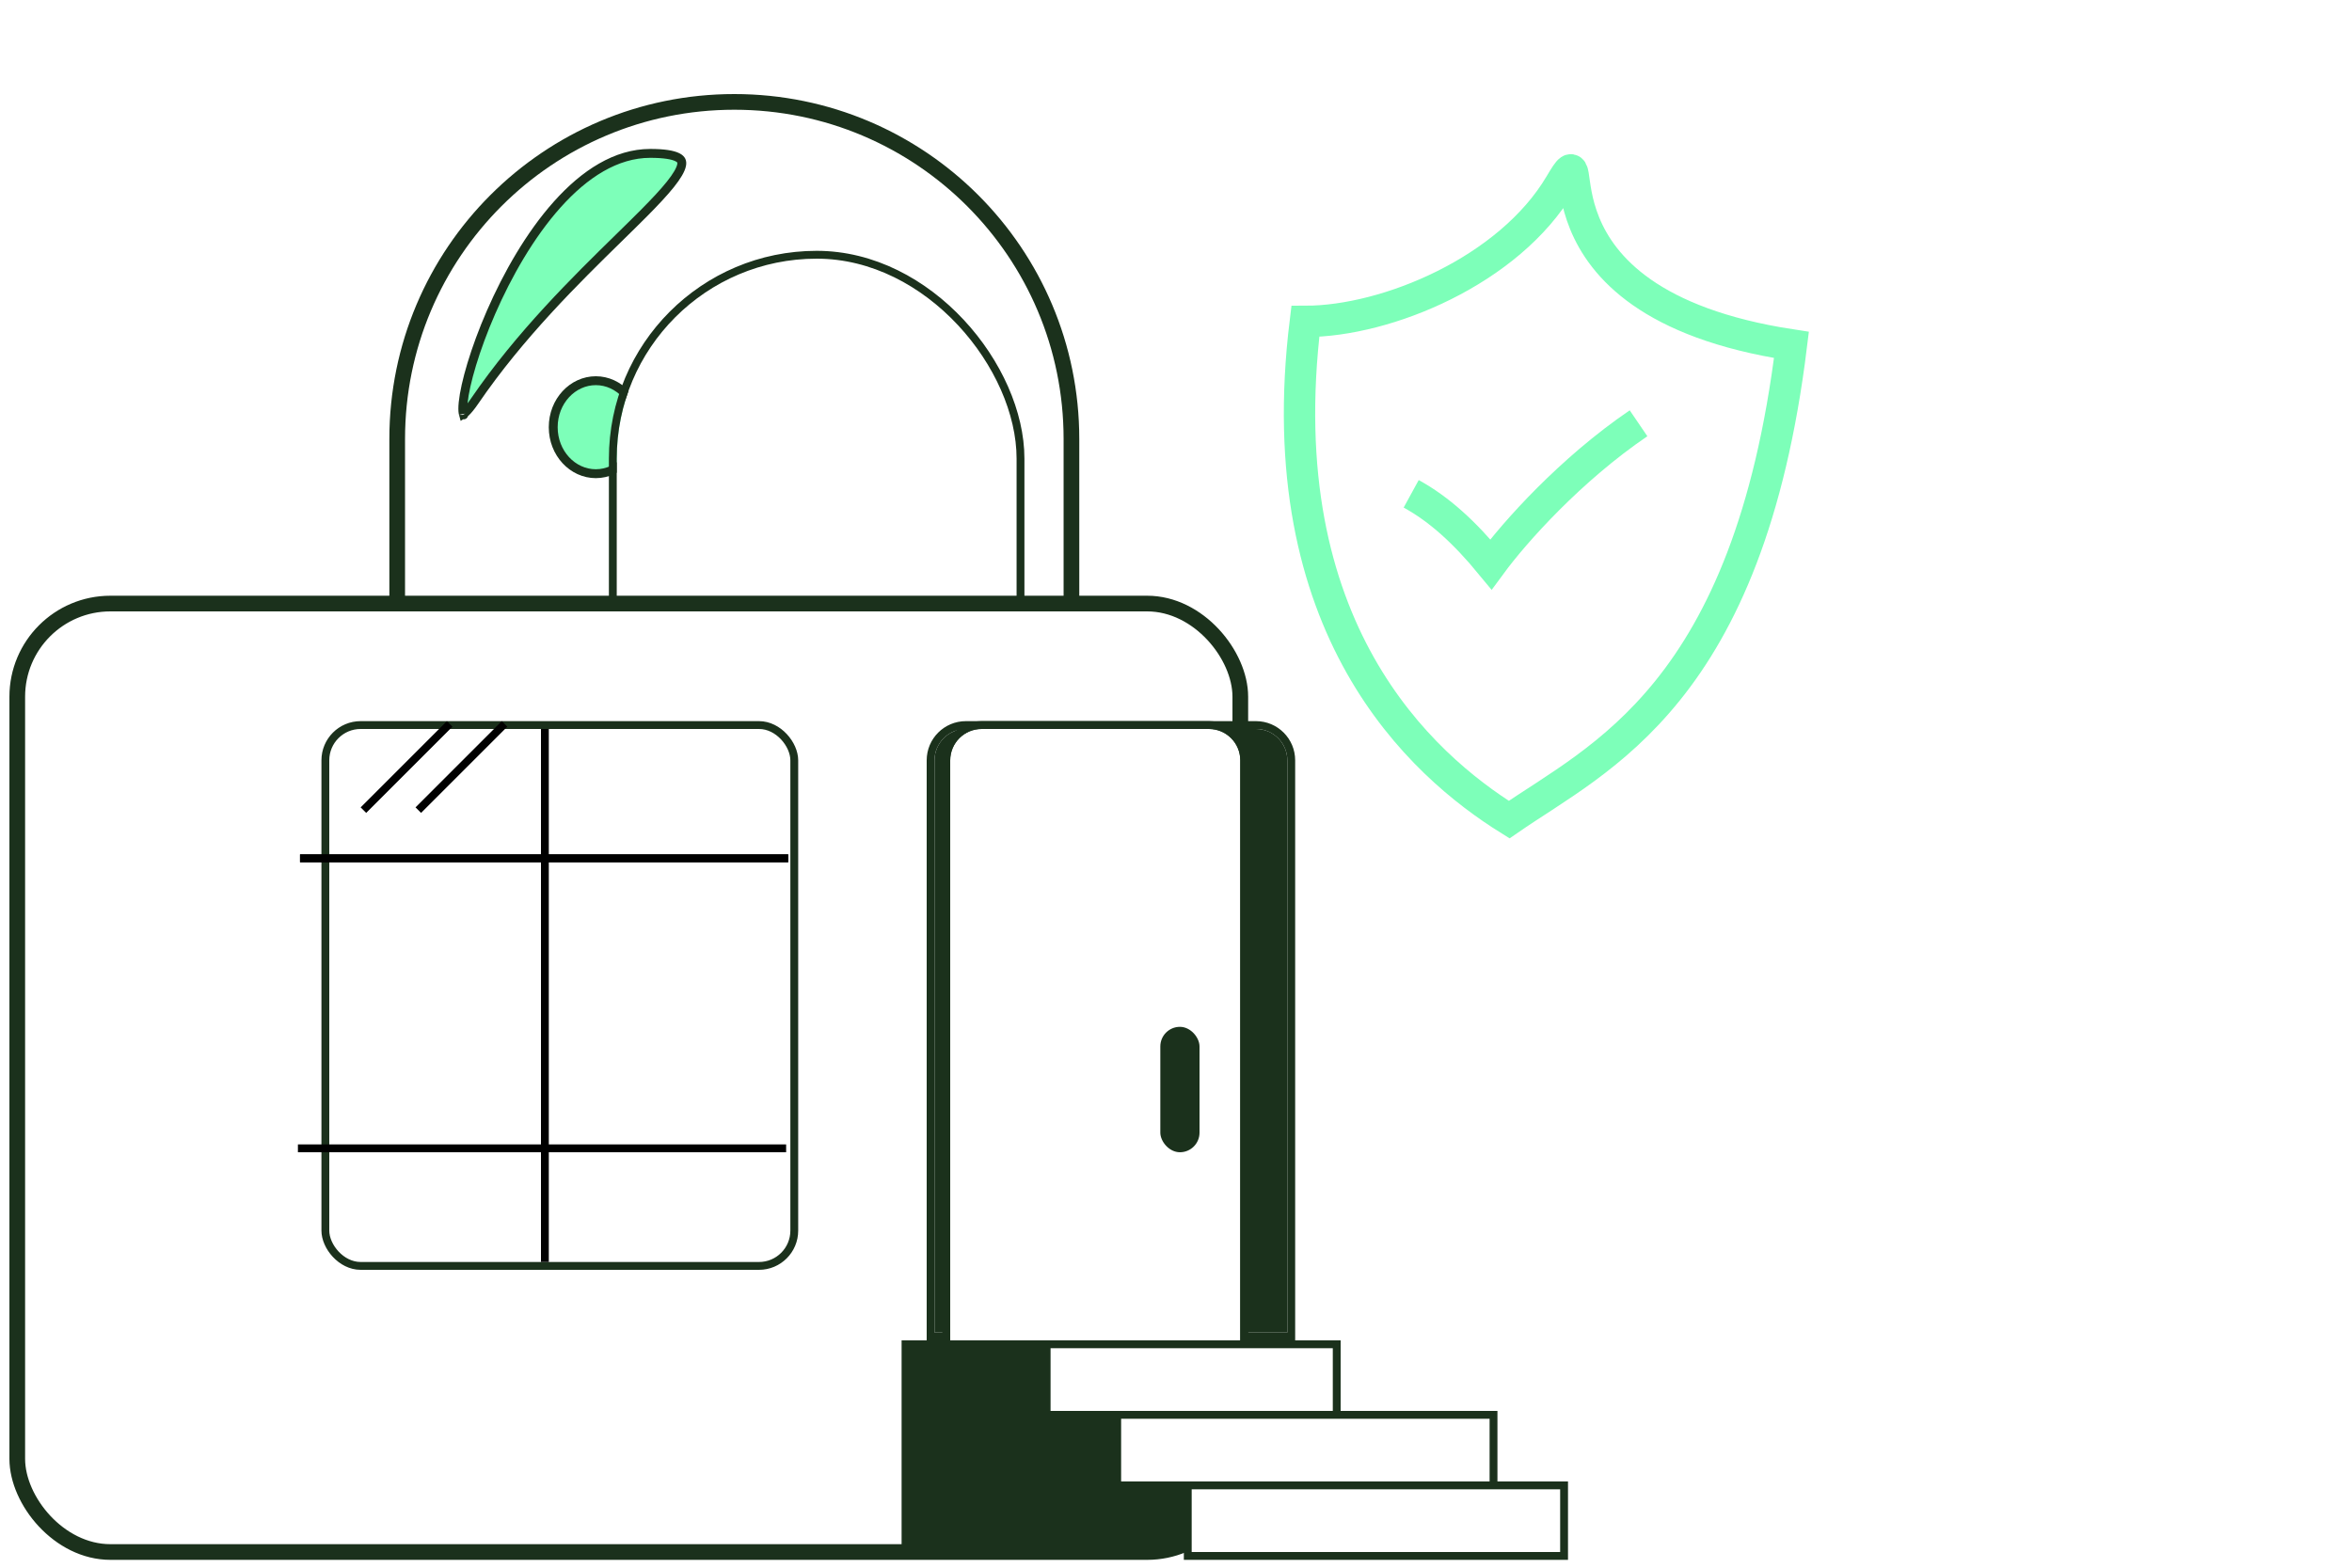
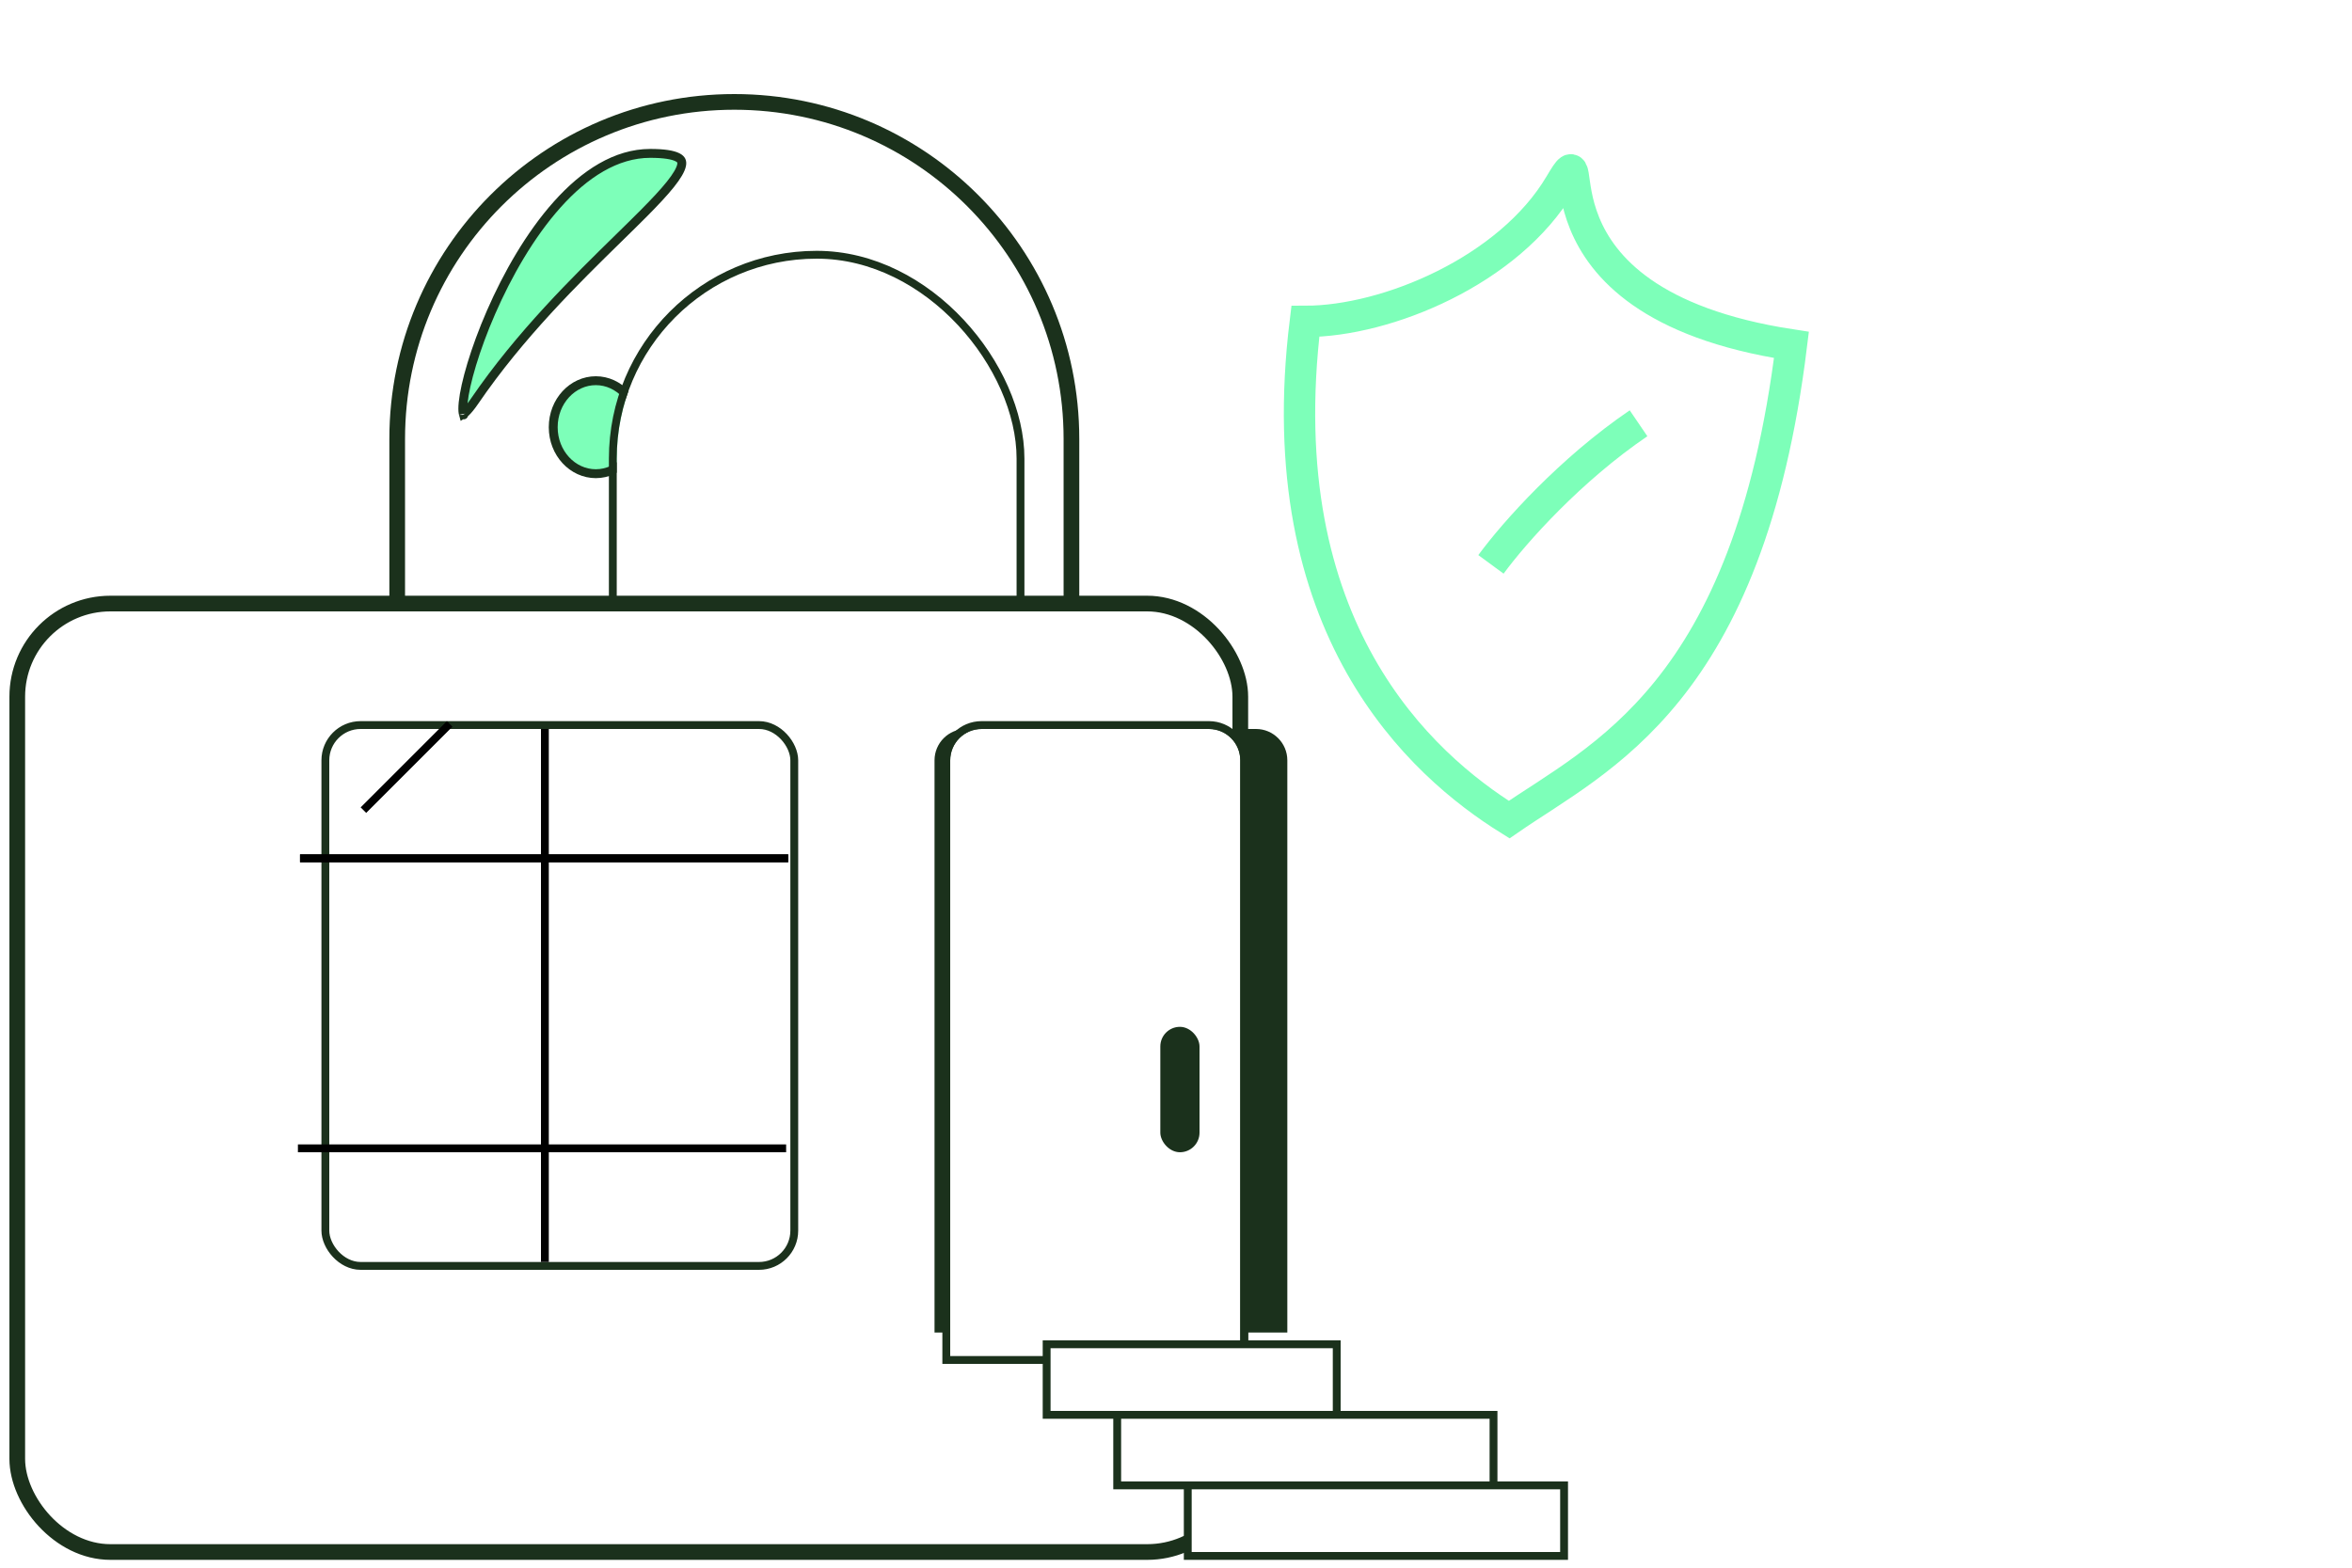
<svg xmlns="http://www.w3.org/2000/svg" width="300" height="200" viewBox="0 0 300 200" fill="none">
  <rect width="300" height="200" fill="white" />
  <g filter="url(#filter0_dd_7241_53194)">
    <path d="M58.996 56C58.996 32.804 77.8 14 100.996 14C124.192 14 142.996 32.804 142.996 56V129C142.996 152.196 124.192 171 100.996 171C77.8 171 58.996 152.196 58.996 129V56Z" fill="white" />
    <path d="M100.996 13C77.248 13 57.996 32.252 57.996 56V129C57.996 152.748 77.248 172 100.996 172C124.744 172 143.996 152.748 143.996 129V56C143.996 32.252 124.744 13 100.996 13Z" stroke="#1B311C" stroke-width="2" />
  </g>
  <path d="M81.428 54.5C81.428 57.82 78.954 60.432 75.996 60.432C73.038 60.432 70.564 57.82 70.564 54.5C70.564 51.18 73.038 48.568 75.996 48.568C78.954 48.568 81.428 51.18 81.428 54.5Z" fill="#7DFFB9" stroke="#1B311C" stroke-width="1.135" />
  <path d="M60.534 51.18C60.05 51.889 59.66 52.354 59.363 52.624C59.254 52.722 59.167 52.785 59.103 52.824C59.094 52.792 59.084 52.751 59.074 52.699C59.022 52.416 59.015 51.972 59.076 51.366C59.319 48.946 60.562 44.584 62.64 39.822C64.715 35.068 67.596 29.977 71.078 26.086C74.568 22.184 78.587 19.568 82.941 19.568C84.71 19.568 85.805 19.759 86.407 20.062C86.694 20.207 86.831 20.359 86.897 20.493C86.962 20.626 86.991 20.81 86.936 21.082C86.817 21.661 86.353 22.466 85.508 23.523C84.677 24.562 83.537 25.775 82.161 27.163C81.186 28.146 80.096 29.213 78.924 30.361C73.504 35.67 66.321 42.706 60.534 51.18ZM58.998 52.873C58.998 52.873 58.999 52.873 58.999 52.873L58.998 52.873ZM59.142 52.922C59.145 52.926 59.147 52.929 59.147 52.929C59.147 52.93 59.145 52.928 59.142 52.922Z" fill="#7DFFB9" stroke="#1B311C" stroke-width="1.135" />
  <g filter="url(#filter1_d_7241_53194)">
    <rect x="73.996" y="33" width="51" height="105" rx="25.5" fill="white" />
    <rect x="73.496" y="32.5" width="52" height="106" rx="26" stroke="#1B311C" />
  </g>
  <g filter="url(#filter2_d_7241_53194)">
    <rect x="30" y="78" width="154" height="119" rx="10.88" fill="white" />
    <rect x="29" y="77" width="156" height="121" rx="11.88" stroke="#1B311C" stroke-width="2" />
  </g>
  <g filter="url(#filter3_d_7241_53194)">
    <rect x="38" y="93" width="58.811" height="68" rx="4" fill="white" />
    <rect x="37.5" y="92.5" width="59.811" height="69" rx="4.5" stroke="#1B311C" />
  </g>
  <line x1="69.5" y1="93" x2="69.5" y2="161" stroke="black" />
  <line x1="100.539" y1="109.5" x2="38.269" y2="109.5" stroke="black" />
  <line x1="100.539" y1="109.5" x2="38.269" y2="109.5" stroke="black" />
  <line x1="100.271" y1="146.5" x2="38" y2="146.5" stroke="black" />
-   <line x1="64.354" y1="92.354" x2="53.354" y2="103.354" stroke="black" />
  <line x1="57.354" y1="92.354" x2="46.354" y2="103.354" stroke="black" />
  <g filter="url(#filter4_d_7241_53194)">
    <path d="M116 97C116 94.791 117.791 93 120 93H157C159.209 93 161 94.791 161 97V170H116V97Z" fill="#1B311C" />
-     <path d="M161 170.5H161.5V170V97C161.5 94.515 159.485 92.5 157 92.5H120C117.515 92.5 115.5 94.515 115.5 97V170V170.5H116H161Z" stroke="#1B311C" />
  </g>
  <g filter="url(#filter5_d_7241_53194)">
    <path d="M118 97C118 94.791 119.791 93 122 93H151C153.209 93 155 94.791 155 97V173H118V97Z" fill="white" />
    <path d="M155 173.5H155.5V173V97C155.5 94.515 153.485 92.5 151 92.5H122C119.515 92.5 117.5 94.515 117.5 97V173V173.5H118H155Z" stroke="#1B311C" />
  </g>
  <rect x="148" y="131" width="5" height="16" rx="2.5" fill="#1B311C" />
-   <rect x="115" y="171" width="54" height="27" fill="#1B311C" />
  <rect x="133.5" y="171.5" width="37" height="9" fill="white" stroke="#1B311C" />
  <rect x="142.5" y="180.5" width="48" height="9" fill="white" stroke="#1B311C" />
  <rect x="151.5" y="189.5" width="48" height="9" fill="white" stroke="#1B311C" />
  <g style="mix-blend-mode:multiply">
    <path d="M192.496 104.562C203.971 96.621 223.017 88.666 228.501 44.002C192.495 38.5 204.017 15.002 198.997 23.502C192.499 34.502 176.913 41.002 166.499 41.002C161.685 80.207 181.349 97.614 192.496 104.562Z" stroke="#7DFFB9" stroke-width="4" />
-     <path d="M208.998 54C200.349 59.885 193.226 67.846 190.173 72C186.814 67.918 183.567 64.953 179.998 63" stroke="#7DFFB9" stroke-width="4" />
+     <path d="M208.998 54C200.349 59.885 193.226 67.846 190.173 72" stroke="#7DFFB9" stroke-width="4" />
  </g>
  <defs>
    <filter id="filter0_dd_7241_53194" x="45.663" y="12" width="103.333" height="161" filterUnits="userSpaceOnUse" color-interpolation-filters="sRGB">
      <feFlood flood-opacity="0" result="BackgroundImageFix" />
      <feColorMatrix in="SourceAlpha" type="matrix" values="0 0 0 0 0 0 0 0 0 0 0 0 0 0 0 0 0 0 127 0" result="hardAlpha" />
      <feOffset dx="-11.333" />
      <feComposite in2="hardAlpha" operator="out" />
      <feColorMatrix type="matrix" values="0 0 0 0 0.106 0 0 0 0 0.192 0 0 0 0 0.11 0 0 0 1 0" />
      <feBlend mode="normal" in2="BackgroundImageFix" result="effect1_dropShadow_7241_53194" />
      <feColorMatrix in="SourceAlpha" type="matrix" values="0 0 0 0 0 0 0 0 0 0 0 0 0 0 0 0 0 0 127 0" result="hardAlpha" />
      <feOffset dx="4" />
      <feComposite in2="hardAlpha" operator="out" />
      <feColorMatrix type="matrix" values="0 0 0 0 1 0 0 0 0 1 0 0 0 0 1 0 0 0 1 0" />
      <feBlend mode="normal" in2="effect1_dropShadow_7241_53194" result="effect2_dropShadow_7241_53194" />
      <feBlend mode="normal" in="SourceGraphic" in2="effect2_dropShadow_7241_53194" result="shape" />
    </filter>
    <filter id="filter1_d_7241_53194" x="72.996" y="32" width="57.67" height="107" filterUnits="userSpaceOnUse" color-interpolation-filters="sRGB">
      <feFlood flood-opacity="0" result="BackgroundImageFix" />
      <feColorMatrix in="SourceAlpha" type="matrix" values="0 0 0 0 0 0 0 0 0 0 0 0 0 0 0 0 0 0 127 0" result="hardAlpha" />
      <feOffset dx="4.67" />
      <feComposite in2="hardAlpha" operator="out" />
      <feColorMatrix type="matrix" values="0 0 0 0 0.106 0 0 0 0 0.192 0 0 0 0 0.11 0 0 0 1 0" />
      <feBlend mode="normal" in2="BackgroundImageFix" result="effect1_dropShadow_7241_53194" />
      <feBlend mode="normal" in="SourceGraphic" in2="effect1_dropShadow_7241_53194" result="shape" />
    </filter>
    <filter id="filter2_d_7241_53194" x="1.202" y="76" width="184.798" height="123" filterUnits="userSpaceOnUse" color-interpolation-filters="sRGB">
      <feFlood flood-opacity="0" result="BackgroundImageFix" />
      <feColorMatrix in="SourceAlpha" type="matrix" values="0 0 0 0 0 0 0 0 0 0 0 0 0 0 0 0 0 0 127 0" result="hardAlpha" />
      <feOffset dx="-26.798" />
      <feComposite in2="hardAlpha" operator="out" />
      <feColorMatrix type="matrix" values="0 0 0 0 0.106 0 0 0 0 0.192 0 0 0 0 0.11 0 0 0 1 0" />
      <feBlend mode="normal" in2="BackgroundImageFix" result="effect1_dropShadow_7241_53194" />
      <feBlend mode="normal" in="SourceGraphic" in2="effect1_dropShadow_7241_53194" result="shape" />
    </filter>
    <filter id="filter3_d_7241_53194" x="37" y="92" width="64.811" height="70" filterUnits="userSpaceOnUse" color-interpolation-filters="sRGB">
      <feFlood flood-opacity="0" result="BackgroundImageFix" />
      <feColorMatrix in="SourceAlpha" type="matrix" values="0 0 0 0 0 0 0 0 0 0 0 0 0 0 0 0 0 0 127 0" result="hardAlpha" />
      <feOffset dx="4" />
      <feComposite in2="hardAlpha" operator="out" />
      <feColorMatrix type="matrix" values="0 0 0 0 0.106 0 0 0 0 0.192 0 0 0 0 0.11 0 0 0 1 0" />
      <feBlend mode="normal" in2="BackgroundImageFix" result="effect1_dropShadow_7241_53194" />
      <feBlend mode="normal" in="SourceGraphic" in2="effect1_dropShadow_7241_53194" result="shape" />
    </filter>
    <filter id="filter4_d_7241_53194" x="115" y="92" width="50.2" height="79" filterUnits="userSpaceOnUse" color-interpolation-filters="sRGB">
      <feFlood flood-opacity="0" result="BackgroundImageFix" />
      <feColorMatrix in="SourceAlpha" type="matrix" values="0 0 0 0 0 0 0 0 0 0 0 0 0 0 0 0 0 0 127 0" result="hardAlpha" />
      <feOffset dx="3.2" />
      <feComposite in2="hardAlpha" operator="out" />
      <feColorMatrix type="matrix" values="0 0 0 0 0.106 0 0 0 0 0.192 0 0 0 0 0.11 0 0 0 1 0" />
      <feBlend mode="normal" in2="BackgroundImageFix" result="effect1_dropShadow_7241_53194" />
      <feBlend mode="normal" in="SourceGraphic" in2="effect1_dropShadow_7241_53194" result="shape" />
    </filter>
    <filter id="filter5_d_7241_53194" x="117" y="92" width="42.2" height="82" filterUnits="userSpaceOnUse" color-interpolation-filters="sRGB">
      <feFlood flood-opacity="0" result="BackgroundImageFix" />
      <feColorMatrix in="SourceAlpha" type="matrix" values="0 0 0 0 0 0 0 0 0 0 0 0 0 0 0 0 0 0 127 0" result="hardAlpha" />
      <feOffset dx="3.2" />
      <feComposite in2="hardAlpha" operator="out" />
      <feColorMatrix type="matrix" values="0 0 0 0 0.106 0 0 0 0 0.192 0 0 0 0 0.11 0 0 0 1 0" />
      <feBlend mode="normal" in2="BackgroundImageFix" result="effect1_dropShadow_7241_53194" />
      <feBlend mode="normal" in="SourceGraphic" in2="effect1_dropShadow_7241_53194" result="shape" />
    </filter>
  </defs>
</svg>